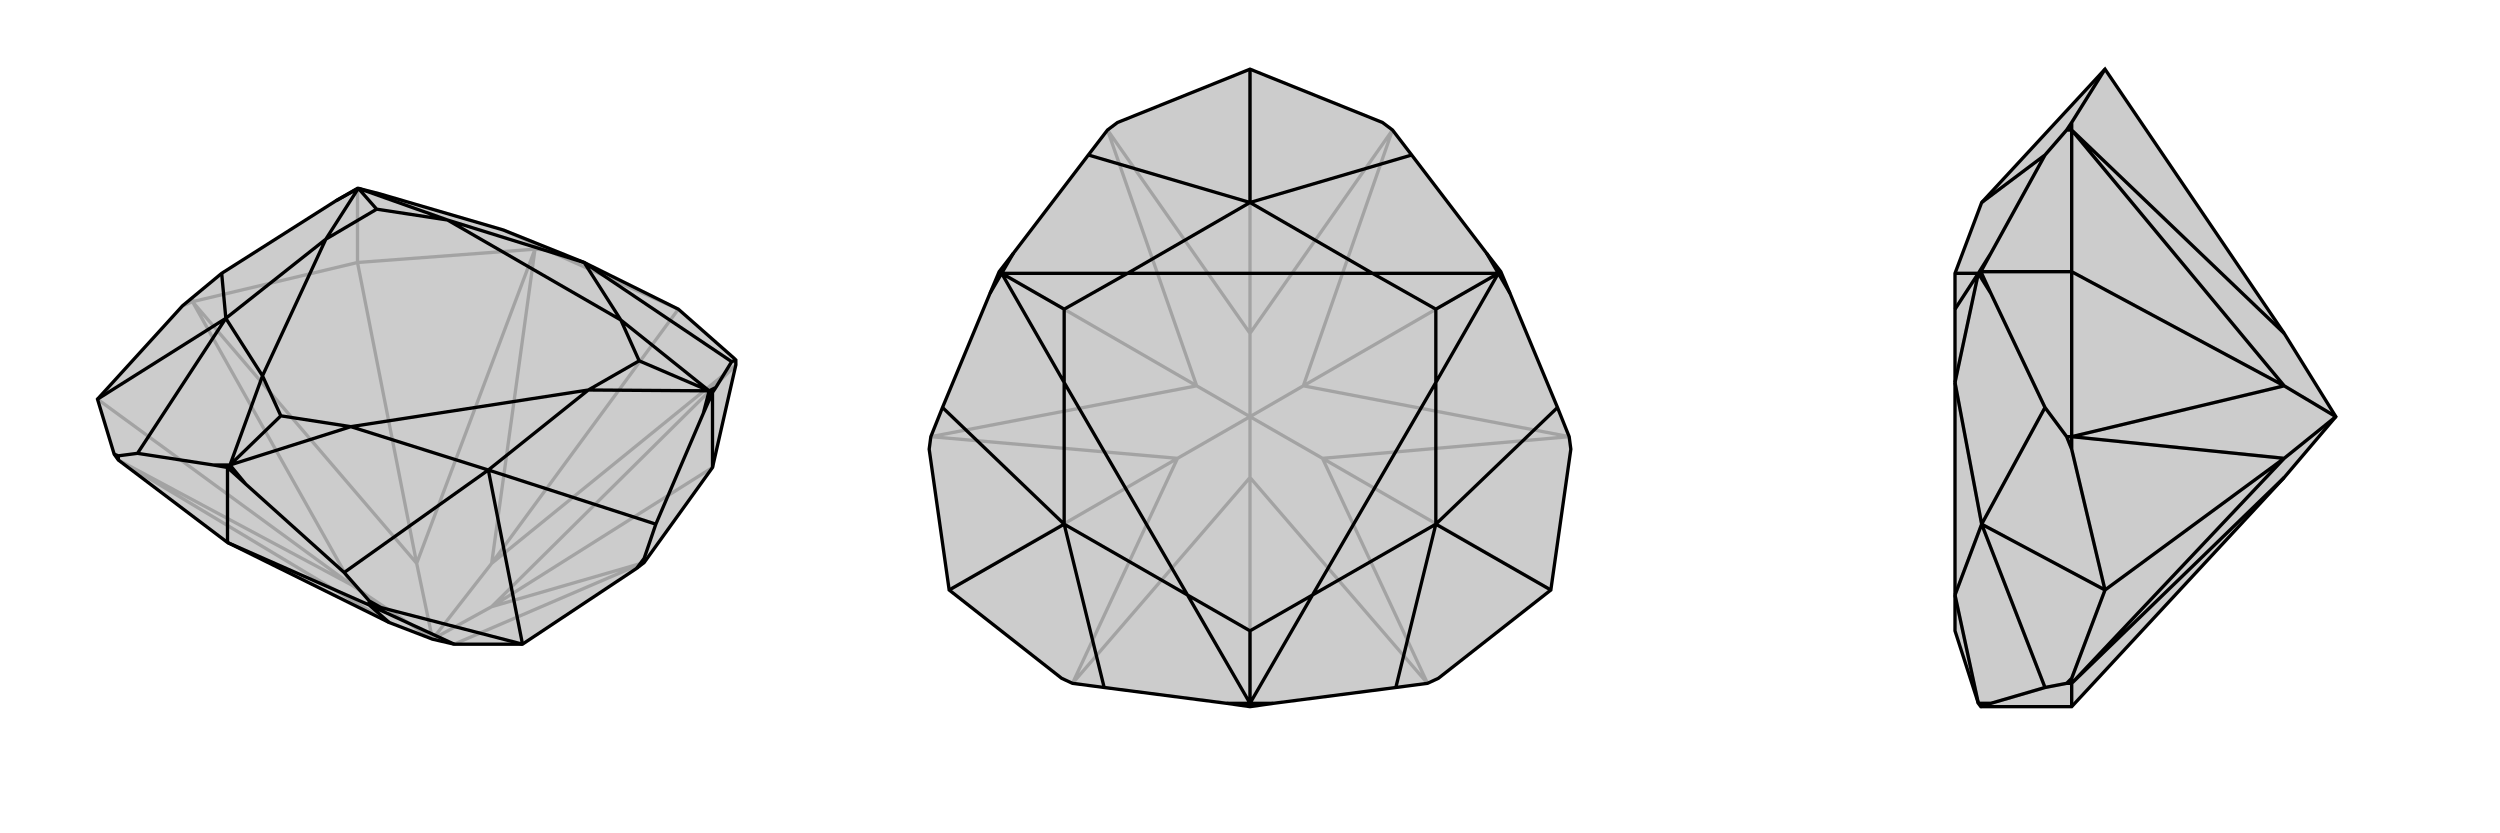
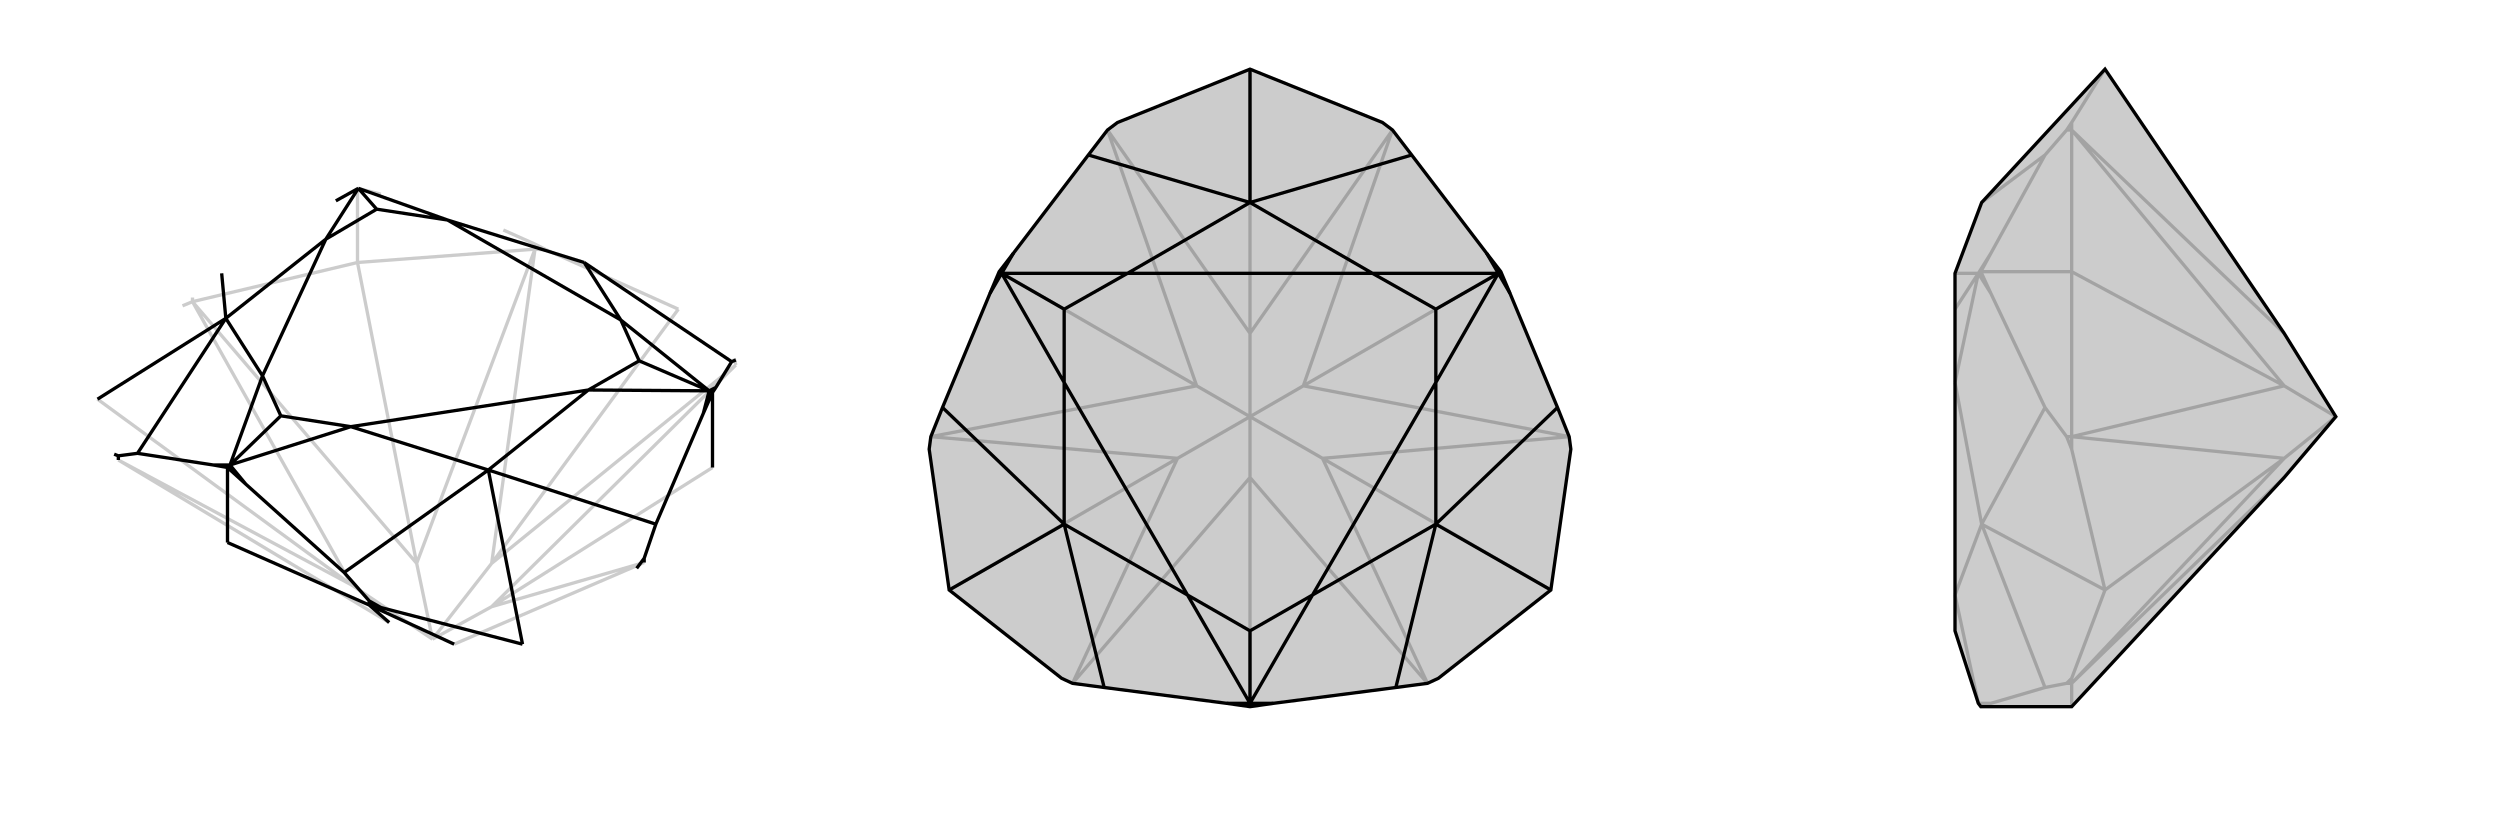
<svg xmlns="http://www.w3.org/2000/svg" viewBox="0 0 3000 1000">
  <g stroke="currentColor" stroke-width="4" fill="none" transform="translate(19 20)">
-     <path fill="currentColor" stroke="none" fill-opacity=".2" d="M836,541L864,418L864,412L862,410L795,351L682,295L585,256L438,213L411,206L410,206L384,221L247,308L212,337L200,347L98,459L118,525L123,532L254,631L448,727L500,747L526,753L608,753L745,662L754,655z" />
    <path stroke-opacity=".2" d="M571,656L795,351M403,682L98,459M836,541L571,708M410,295L481,656M864,418L862,410M623,279L637,280M212,342L200,347M623,279L410,295M623,279L623,273M212,342L410,295M212,342L212,337M410,295L410,206M754,655L526,753M754,655L571,708M864,418L571,656M864,418L571,708M571,708L500,747M623,279L571,656M623,279L481,656M571,656L500,747M212,342L403,682M212,342L481,656M481,656L500,747M123,532L403,682M123,532L448,727M500,747L403,682M795,351L637,280M637,280L623,273M623,273L585,256M410,206L438,213" />
-     <path d="M836,541L864,418L864,412L862,410L795,351L682,295L585,256L438,213L411,206L410,206L384,221L247,308L212,337L200,347L98,459L118,525L123,532L254,631L448,727L500,747L526,753L608,753L745,662L754,655z" />
    <path d="M424,706L438,709M424,706L254,631M424,706L424,701M754,655L754,650M836,541L836,451M123,532L123,527M254,631L254,541M424,706L526,753M424,706L448,727M864,412L859,414M745,662L754,650M754,650L768,609M608,753L438,709M438,709L424,701M424,701L394,667M608,753L567,544M118,525L123,527M123,527L146,524M98,459L252,362M836,451L840,445M836,451L825,476M836,451L832,449M254,541L276,561M254,541L237,538M254,541L257,538M859,414L840,445M859,414L682,295M840,445L832,449M768,609L825,476M768,609L567,544M825,476L832,449M394,667L276,561M394,667L567,544M276,561L257,538M146,524L237,538M146,524L252,362M237,538L257,538M252,362L247,308M384,221L411,206M682,295L726,364M682,295L518,244M567,544L687,448M567,544L402,492M252,362L296,431M252,362L372,267M832,449L726,364M832,449L687,448M832,449L748,413M257,538L402,492M257,538L296,431M257,538L318,479M411,206L372,267M411,206L518,244M411,206L433,231M726,364L518,244M687,448L402,492M296,431L372,267M726,364L748,413M687,448L748,413M402,492L318,479M296,431L318,479M372,267L433,231M518,244L433,231" />
  </g>
  <g stroke="currentColor" stroke-width="4" fill="none" transform="translate(1000 0)">
    <path fill="currentColor" stroke="none" fill-opacity=".2" d="M671,156L694,186L784,304L801,326L812,352L869,489L883,524L885,539L861,708L726,814L713,820L675,825L528,844L500,848L472,844L325,825L287,820L274,814L139,708L115,539L117,524L131,489L188,352L199,326L216,304L306,186L329,156L341,147L500,83L659,147z" />
    <path stroke-opacity=".2" d="M587,550L861,708M500,400L500,83M413,550L139,708M801,326L564,463M199,326L436,463M500,848L500,573M713,820L587,550M713,820L500,573M883,524L587,550M883,524L564,463M587,550L500,500M671,156L500,400M671,156L564,463M564,463L500,500M329,156L500,400M329,156L436,463M500,400L500,500M117,524L413,550M117,524L436,463M436,463L500,500M287,820L413,550M287,820L500,573M500,500L500,573M500,500L413,550" />
    <path d="M671,156L694,186L784,304L801,326L812,352L869,489L883,524L885,539L861,708L726,814L713,820L675,825L528,844L500,848L472,844L325,825L287,820L274,814L139,708L115,539L117,524L131,489L188,352L199,326L216,304L306,186L329,156L341,147L500,83L659,147z" />
    <path d="M861,708L723,629M139,708L277,629M500,83L500,243M801,326L798,328M500,848L500,844M199,326L202,328M694,186L500,243M784,304L798,328M869,489L723,629M812,352L798,328M675,825L723,629M528,844L500,844M325,825L277,629M472,844L500,844M277,629L131,489M188,352L202,328M306,186L500,243M216,304L202,328M500,243L647,328M500,243L353,328M723,629L723,459M723,629L575,714M277,629L425,714M277,629L277,459M798,328L647,328M798,328L723,459M798,328L723,371M500,844L575,714M500,844L425,714M500,844L500,757M202,328L277,459M202,328L353,328M202,328L277,371M647,328L353,328M723,459L575,714M425,714L277,459M647,328L723,371M723,459L723,371M575,714L500,757M425,714L500,757M277,459L277,371M353,328L277,371" />
  </g>
  <g stroke="currentColor" stroke-width="4" fill="none" transform="translate(2000 0)">
    <path fill="currentColor" stroke="none" fill-opacity=".2" d="M741,573L803,500L741,400L526,83L378,243L346,328L346,371L346,459L346,714L346,757L374,844L377,848L486,848z" />
    <path stroke-opacity=".2" d="M741,550L526,708M486,326L741,463M486,156L486,147M486,524L486,539M486,820L486,814M486,156L486,326M486,156L480,156M486,524L486,326M486,524L480,524M486,326L377,326M486,820L486,848M486,820L480,820M486,156L741,400M486,156L741,463M486,524L741,550M486,524L741,463M741,463L803,500M486,820L741,550M486,820L741,573M803,500L741,550M526,708L486,814M486,814L480,820M480,820L454,825M526,708L486,539M486,539L480,524M480,524L454,489M526,708L378,629M526,83L486,147M486,147L480,156M480,156L454,186M377,848L389,844M377,326L389,352M377,326L389,304M377,326L374,328M454,825L389,844M454,825L378,629M389,844L374,844M454,489L389,352M378,629L454,489M389,352L374,328M454,186L389,304M454,186L378,243M389,304L374,328M378,629L346,714M378,629L346,459M374,844L346,714M374,328L346,459M374,328L346,328M374,328L346,371" />
    <path d="M741,573L803,500L741,400L526,83L378,243L346,328L346,371L346,459L346,714L346,757L374,844L377,848L486,848z" />
-     <path d="M741,550L526,708M486,326L741,463M486,820L486,814M486,524L486,539M486,156L486,147M486,820L486,848M486,820L480,820M486,524L486,326M486,524L480,524M486,156L486,326M486,156L480,156M486,326L377,326M486,820L741,550M486,820L741,573M486,524L741,550M486,524L741,463M741,550L803,500M486,156L741,400M486,156L741,463M741,463L803,500M486,147L526,83M486,147L480,156M480,156L454,186M486,539L526,708M486,539L480,524M480,524L454,489M526,708L486,814M486,814L480,820M480,820L454,825M526,708L378,629M377,326L389,304M377,326L389,352M377,326L374,328M377,848L389,844M454,186L389,304M454,186L378,243M389,304L374,328M454,489L389,352M454,489L378,629M389,352L374,328M454,825L389,844M454,825L378,629M389,844L374,844M378,629L346,459M378,629L346,714M374,328L346,328M374,328L346,459M374,328L346,371M374,844L346,714" />
  </g>
</svg>